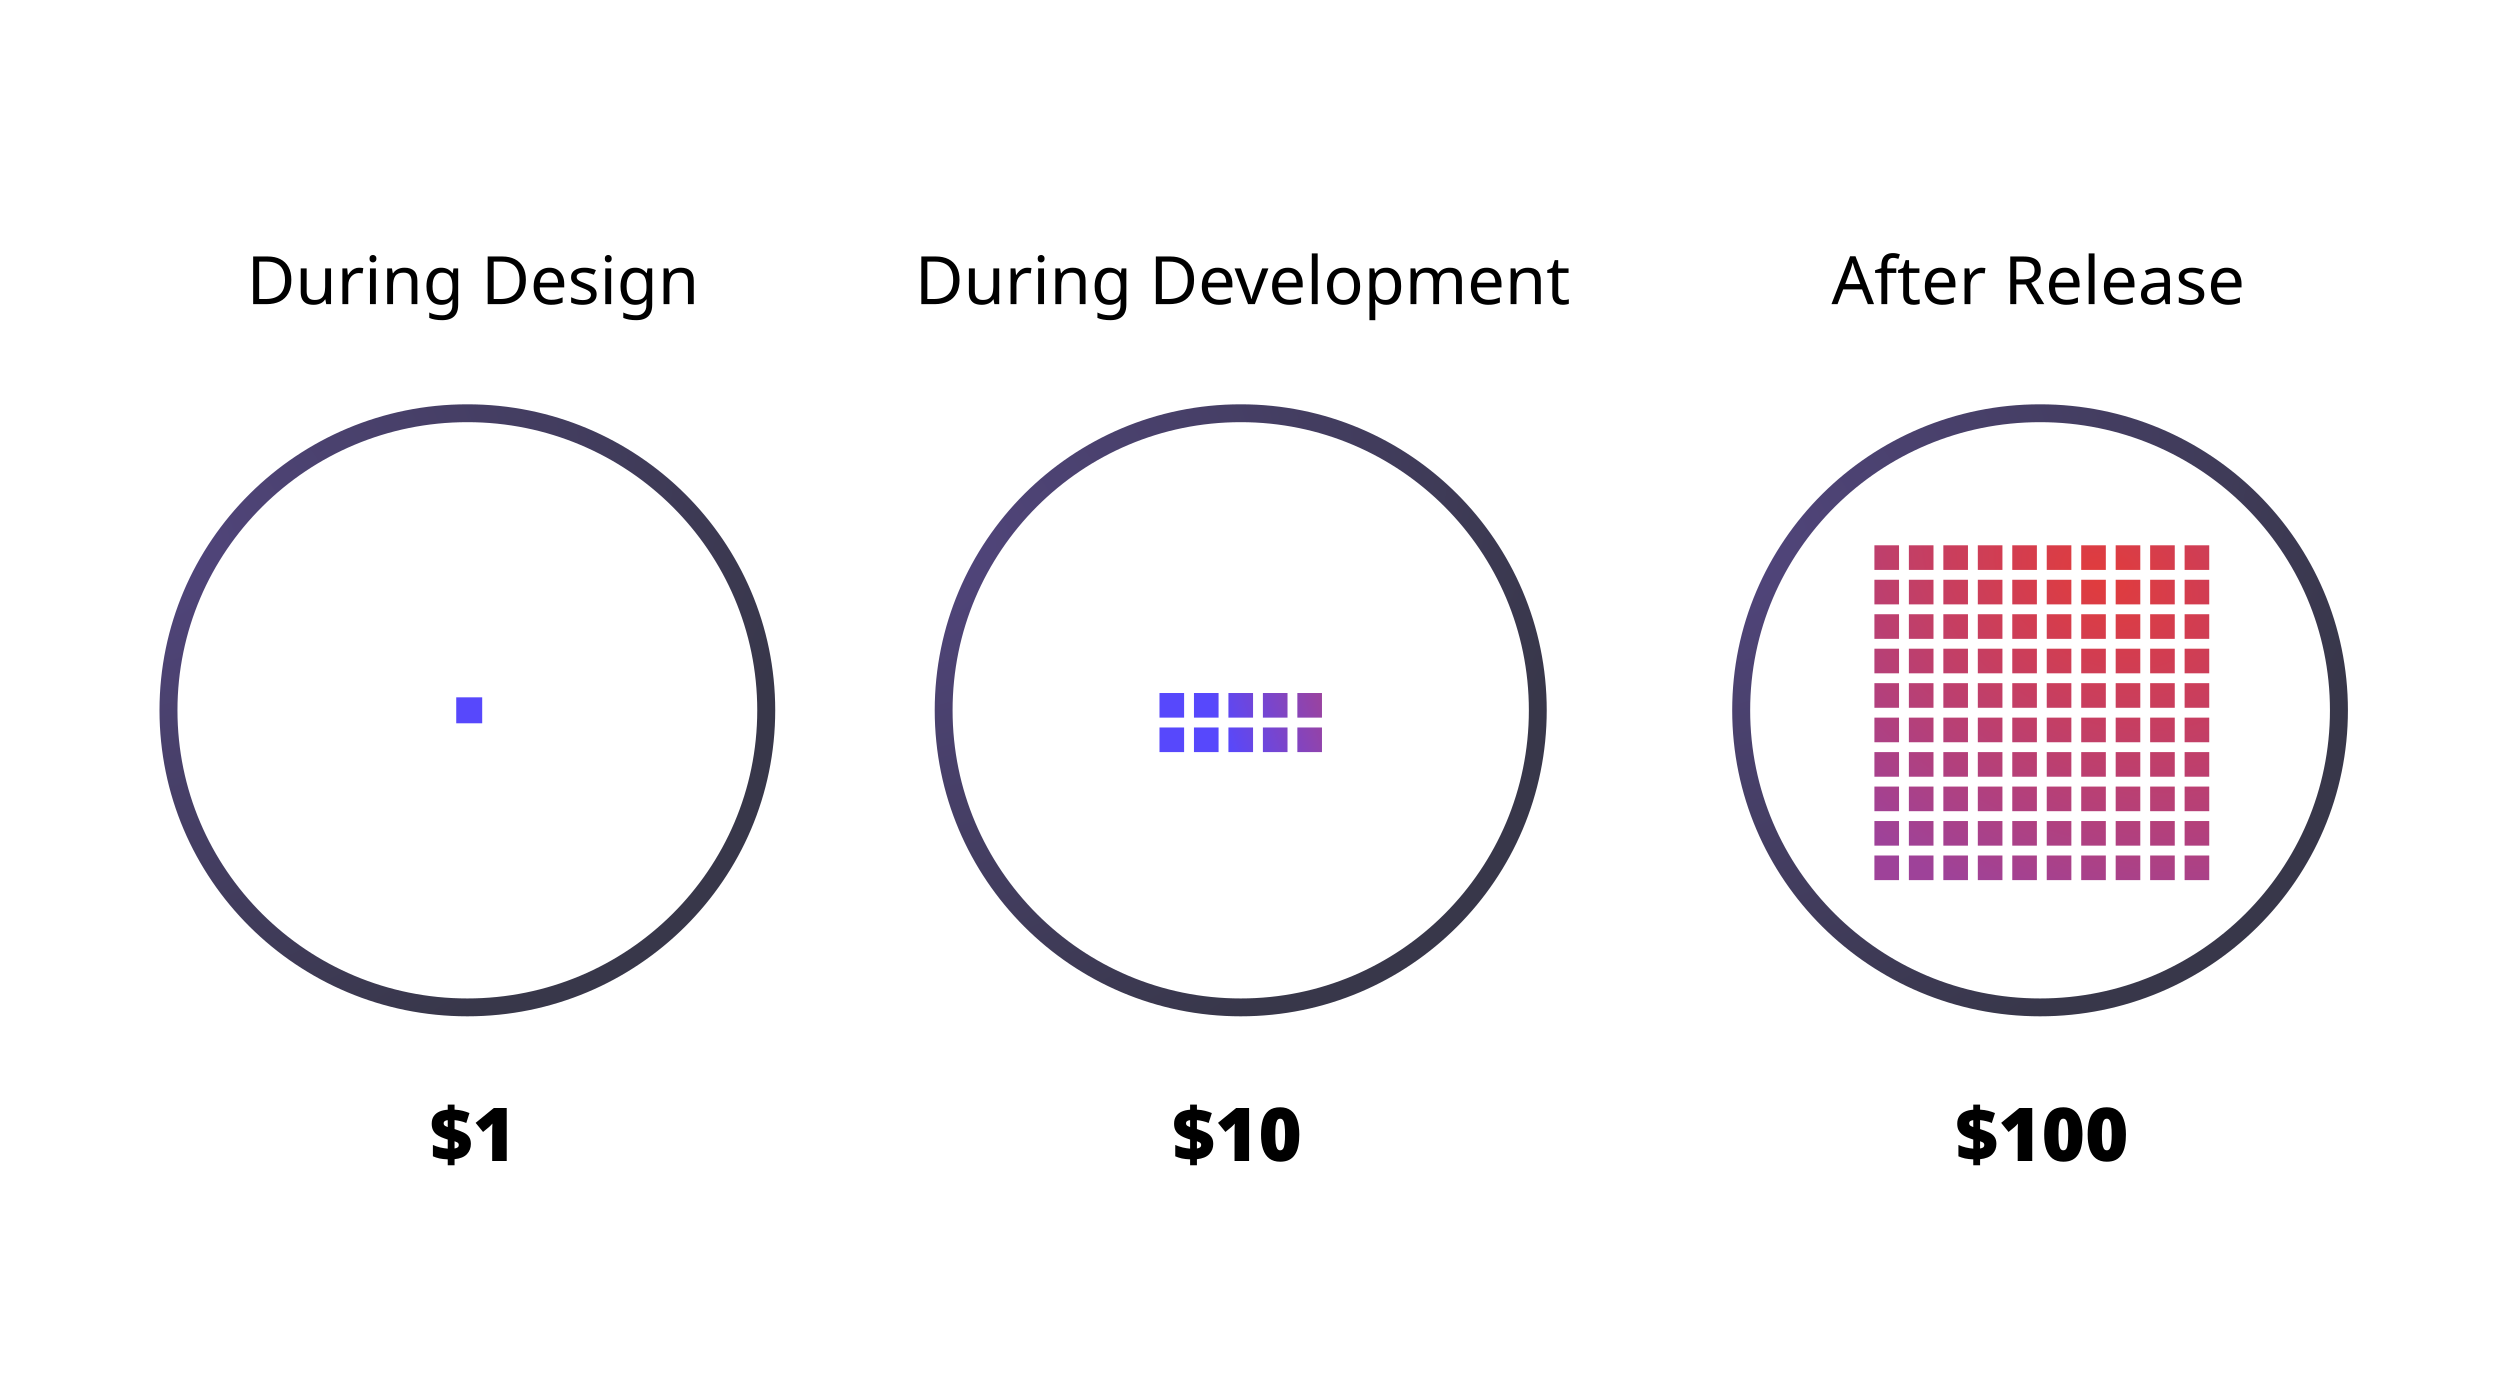
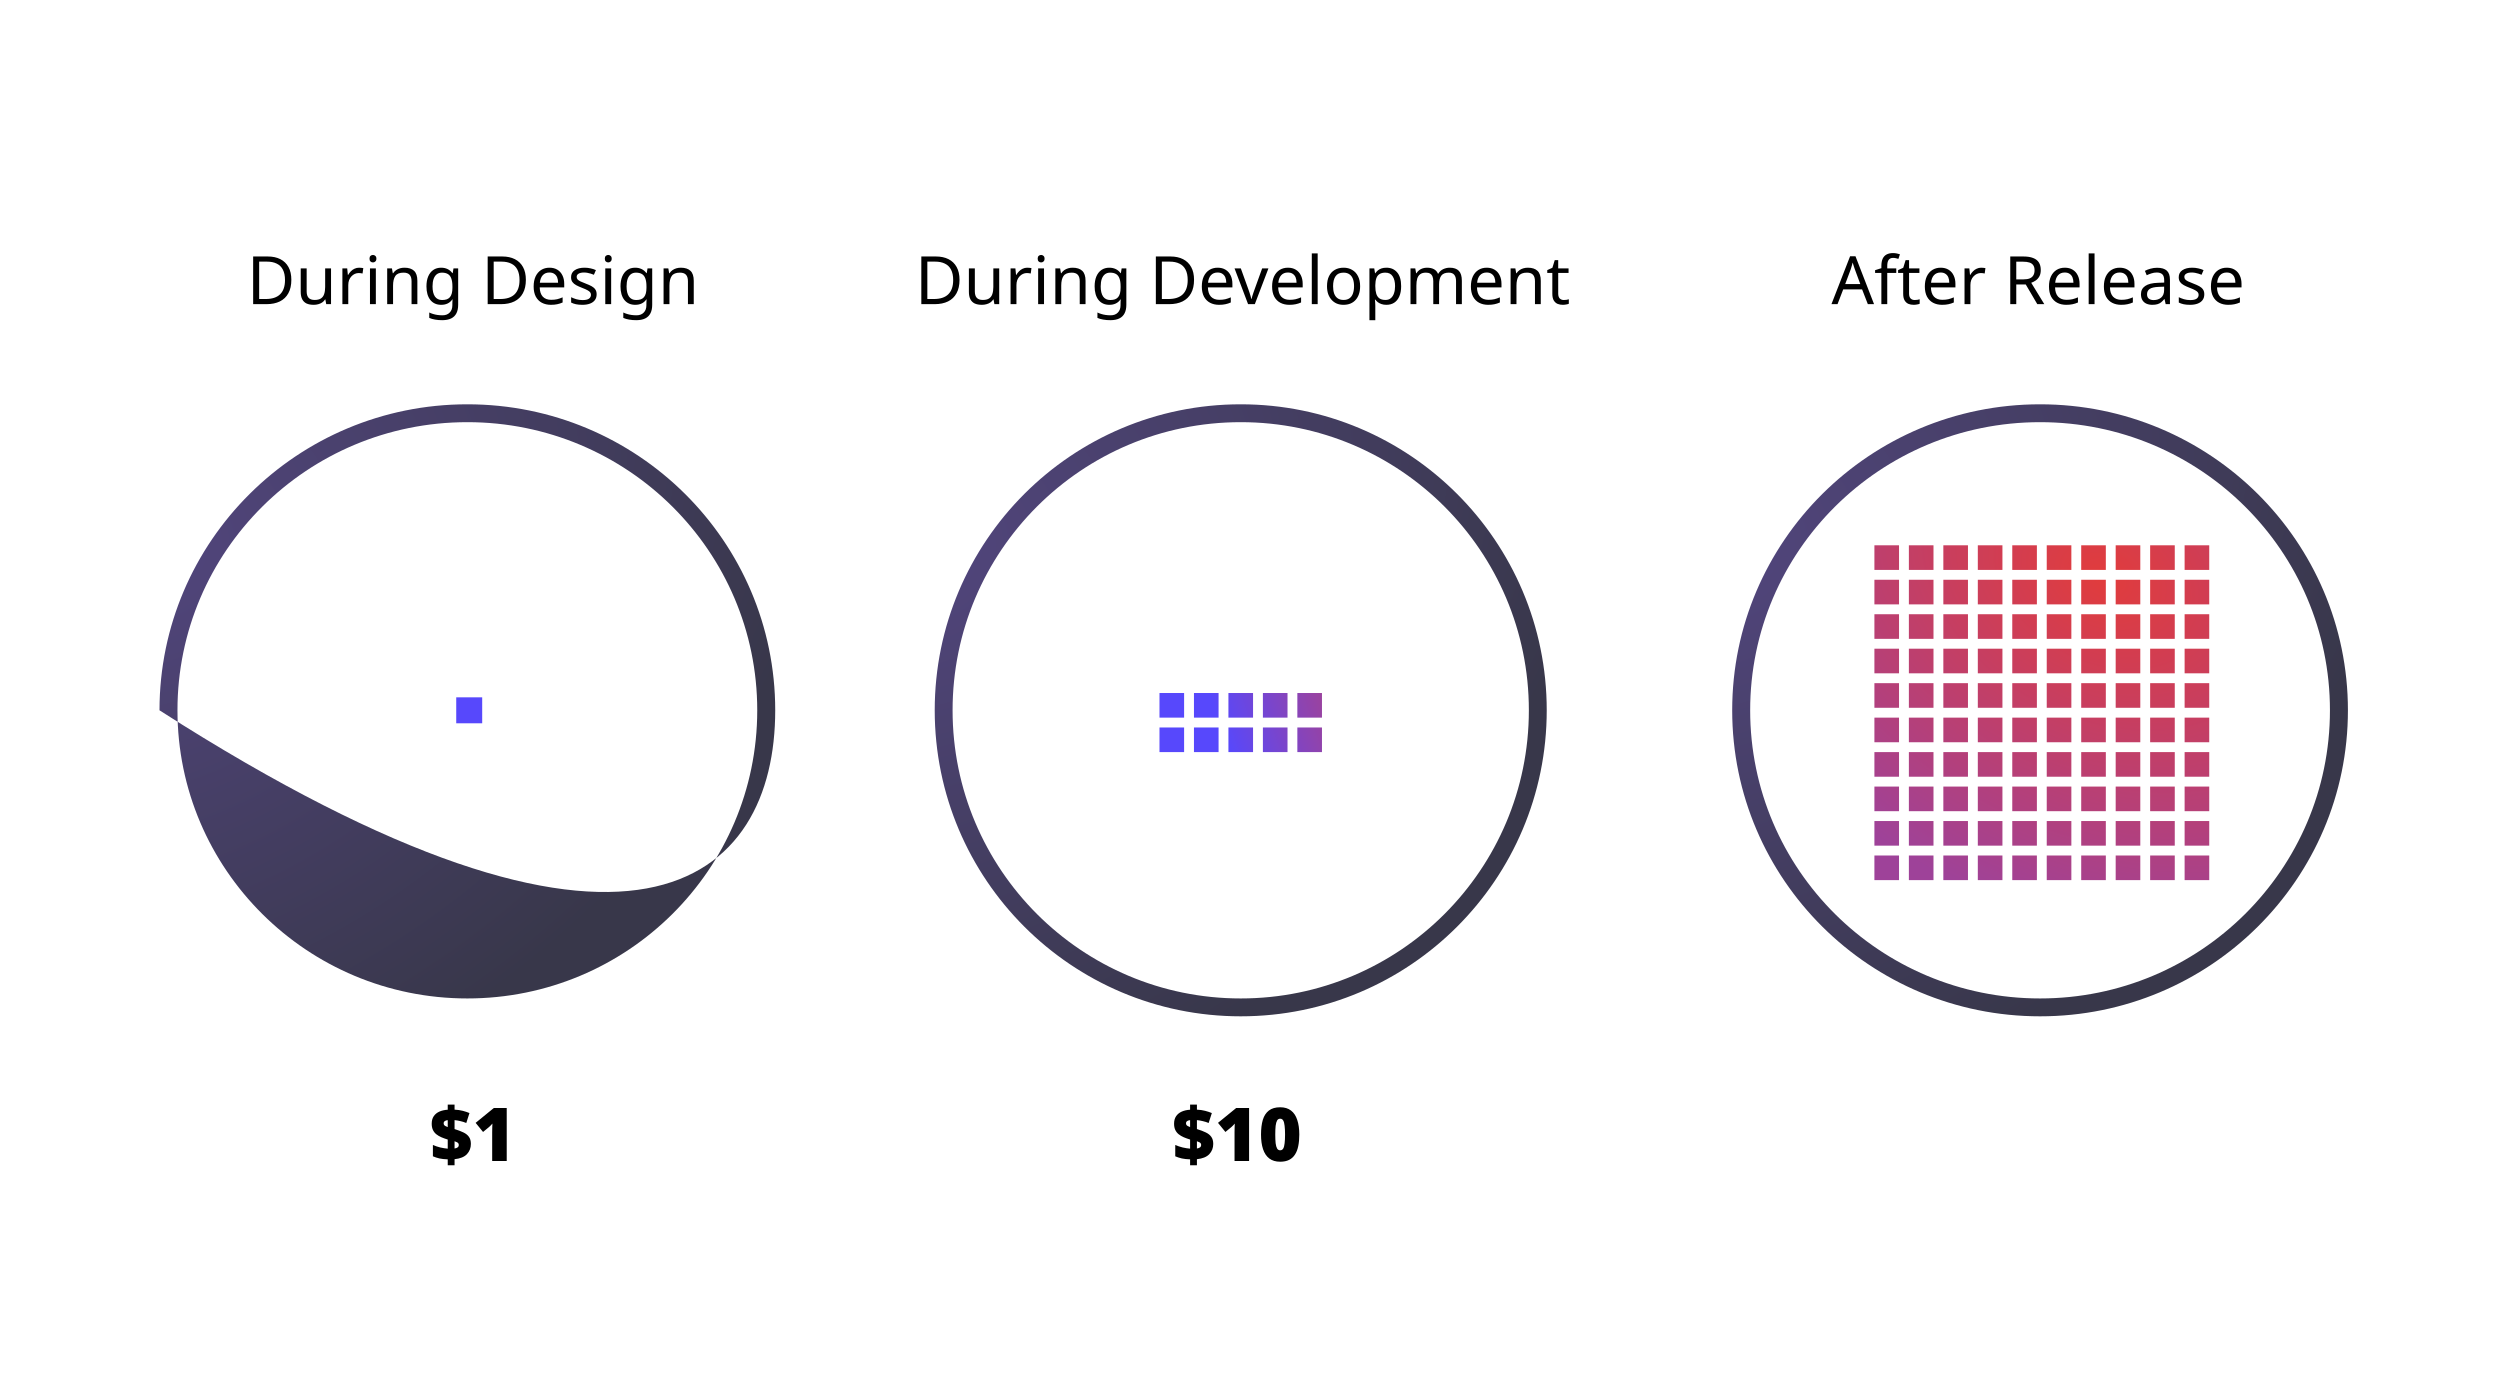
<svg xmlns="http://www.w3.org/2000/svg" width="674" height="377" viewBox="0 0 674 377" fill="none">
  <rect width="674" height="377" fill="white" />
-   <path fill-rule="evenodd" clip-rule="evenodd" d="M126 109C80.16 109 43 145.937 43 191.5C43 237.063 80.16 274 126 274C171.84 274 209 237.063 209 191.5C209 145.937 171.84 109 126 109ZM125.999 113.817C82.837 113.817 47.846 148.597 47.846 191.5C47.846 234.403 82.837 269.182 125.999 269.182C169.162 269.182 204.153 234.403 204.153 191.5C204.153 148.597 169.162 113.817 125.999 113.817Z" fill="url(#paint0_radial_712_411)" />
+   <path fill-rule="evenodd" clip-rule="evenodd" d="M126 109C80.16 109 43 145.937 43 191.5C171.84 274 209 237.063 209 191.5C209 145.937 171.84 109 126 109ZM125.999 113.817C82.837 113.817 47.846 148.597 47.846 191.5C47.846 234.403 82.837 269.182 125.999 269.182C169.162 269.182 204.153 234.403 204.153 191.5C204.153 148.597 169.162 113.817 125.999 113.817Z" fill="url(#paint0_radial_712_411)" />
  <rect x="123" y="188" width="7" height="7" fill="url(#paint1_radial_712_411)" />
  <path fill-rule="evenodd" clip-rule="evenodd" d="M334.5 109C288.937 109 252 145.937 252 191.5C252 237.063 288.937 274 334.5 274C380.063 274 417 237.063 417 191.5C417 145.937 380.063 109 334.5 109ZM334.499 113.817C291.596 113.817 256.817 148.597 256.817 191.5C256.817 234.403 291.596 269.182 334.499 269.182C377.402 269.182 412.182 234.403 412.182 191.5C412.182 148.597 377.402 113.817 334.499 113.817Z" fill="url(#paint2_radial_712_411)" />
  <path fill-rule="evenodd" clip-rule="evenodd" d="M328.528 186.836H321.891V193.474H328.528V186.836ZM312.598 196.129H319.235V202.766H312.598V196.129ZM328.528 196.129H321.891V202.766H328.528V196.129ZM337.821 196.129H331.184V202.766H337.821V196.129ZM340.477 196.129H347.114V202.766H340.477V196.129ZM356.403 196.129H349.766V202.766H356.403V196.129ZM331.184 186.836H337.821V193.474H331.184V186.836ZM347.114 186.836H340.477V193.474H347.114V186.836ZM349.766 186.836H356.403V193.474H349.766V186.836ZM319.235 186.836H312.598V193.474H319.235V186.836Z" fill="url(#paint3_radial_712_411)" />
  <path fill-rule="evenodd" clip-rule="evenodd" d="M551.801 147.012H558.438V153.649H551.801V147.012ZM511.977 156.304H505.34V162.942H511.977V156.304ZM551.801 156.304H558.438V162.942H551.801V156.304ZM551.801 165.596H558.438V172.234H551.801V165.596ZM511.977 174.889H505.34V181.526H511.977V174.889ZM551.801 174.889H558.438V181.526H551.801V174.889ZM511.977 184.181H505.34V190.819H511.977V184.181ZM551.801 184.181H558.438V190.819H551.801V184.181ZM551.801 193.474H558.438V200.111H551.801V193.474ZM511.977 202.766H505.34V209.404H511.977V202.766ZM551.801 202.766H558.438V209.404H551.801V202.766ZM511.977 212.059H505.34V218.696H511.977V212.059ZM551.801 212.059H558.438V218.696H551.801V212.059ZM551.801 221.351H558.438V227.988H551.801V221.351ZM511.977 230.643H505.34V237.281H511.977V230.643ZM558.438 230.643H551.801V237.281H558.438V230.643ZM514.633 230.643H521.27V237.281H514.633V230.643ZM586.317 230.643H579.68V237.281H586.317V230.643ZM570.387 230.643H577.024V237.281H570.387V230.643ZM595.61 230.643H588.973V237.281H595.61V230.643ZM523.926 230.643H530.563V237.281H523.926V230.643ZM539.856 230.643H533.219V237.281H539.856V230.643ZM542.508 230.643H549.145V237.281H542.508V230.643ZM567.731 230.643H561.094V237.281H567.731V230.643ZM511.977 221.351H505.34V227.988H511.977V221.351ZM514.633 221.351H521.27V227.988H514.633V221.351ZM586.317 221.351H579.68V227.988H586.317V221.351ZM570.387 221.351H577.024V227.988H570.387V221.351ZM595.61 221.351H588.973V227.988H595.61V221.351ZM523.926 221.351H530.563V227.988H523.926V221.351ZM539.856 221.351H533.219V227.988H539.856V221.351ZM542.508 221.351H549.145V227.988H542.508V221.351ZM567.731 221.351H561.094V227.988H567.731V221.351ZM514.633 212.059H521.27V218.696H514.633V212.059ZM586.317 212.059H579.68V218.696H586.317V212.059ZM570.387 212.059H577.024V218.696H570.387V212.059ZM595.61 212.059H588.973V218.696H595.61V212.059ZM523.926 212.059H530.563V218.696H523.926V212.059ZM539.856 212.059H533.219V218.696H539.856V212.059ZM542.508 212.059H549.145V218.696H542.508V212.059ZM567.731 212.059H561.094V218.696H567.731V212.059ZM514.633 202.766H521.27V209.404H514.633V202.766ZM586.317 202.766H579.68V209.404H586.317V202.766ZM570.387 202.766H577.024V209.404H570.387V202.766ZM595.61 202.766H588.973V209.404H595.61V202.766ZM523.926 202.766H530.563V209.404H523.926V202.766ZM539.856 202.766H533.219V209.404H539.856V202.766ZM542.508 202.766H549.145V209.404H542.508V202.766ZM567.731 202.766H561.094V209.404H567.731V202.766ZM511.977 193.474H505.34V200.111H511.977V193.474ZM514.633 193.474H521.27V200.111H514.633V193.474ZM586.317 193.474H579.68V200.111H586.317V193.474ZM570.387 193.474H577.024V200.111H570.387V193.474ZM595.61 193.474H588.973V200.111H595.61V193.474ZM523.926 193.474H530.563V200.111H523.926V193.474ZM539.856 193.474H533.219V200.111H539.856V193.474ZM542.508 193.474H549.145V200.111H542.508V193.474ZM567.731 193.474H561.094V200.111H567.731V193.474ZM514.633 184.181H521.27V190.819H514.633V184.181ZM586.317 184.181H579.68V190.819H586.317V184.181ZM570.387 184.181H577.024V190.819H570.387V184.181ZM595.61 184.181H588.973V190.819H595.61V184.181ZM523.926 184.181H530.563V190.819H523.926V184.181ZM539.856 184.181H533.219V190.819H539.856V184.181ZM542.508 184.181H549.145V190.819H542.508V184.181ZM567.731 184.181H561.094V190.819H567.731V184.181ZM514.633 174.889H521.27V181.526H514.633V174.889ZM586.317 174.889H579.68V181.526H586.317V174.889ZM570.387 174.889H577.024V181.526H570.387V174.889ZM595.61 174.889H588.973V181.526H595.61V174.889ZM523.926 174.889H530.563V181.526H523.926V174.889ZM539.856 174.889H533.219V181.526H539.856V174.889ZM542.508 174.889H549.145V181.526H542.508V174.889ZM567.731 174.889H561.094V181.526H567.731V174.889ZM511.977 165.597H505.34V172.234H511.977V165.597ZM514.633 165.596H521.27V172.234H514.633V165.596ZM586.317 165.596H579.68V172.234H586.317V165.596ZM570.387 165.597H577.024V172.234H570.387V165.597ZM595.61 165.596H588.973V172.234H595.61V165.596ZM523.926 165.596H530.563V172.234H523.926V165.596ZM539.856 165.596H533.219V172.234H539.856V165.596ZM542.508 165.596H549.145V172.234H542.508V165.596ZM567.731 165.596H561.094V172.234H567.731V165.596ZM514.633 156.304H521.27V162.942H514.633V156.304ZM586.317 156.304H579.68V162.942H586.317V156.304ZM570.387 156.304H577.024V162.942H570.387V156.304ZM595.61 156.304H588.973V162.942H595.61V156.304ZM523.926 156.304H530.563V162.942H523.926V156.304ZM539.856 156.304H533.219V162.942H539.856V156.304ZM542.508 156.304H549.145V162.942H542.508V156.304ZM567.731 156.304H561.094V162.942H567.731V156.304ZM511.977 147.012H505.34V153.649H511.977V147.012ZM514.633 147.012H521.27V153.649H514.633V147.012ZM586.317 147.012H579.68V153.649H586.317V147.012ZM570.387 147.012H577.024V153.649H570.387V147.012ZM595.61 147.012H588.973V153.649H595.61V147.012ZM523.926 147.012H530.563V153.649H523.926V147.012ZM539.856 147.012H533.219V153.649H539.856V147.012ZM542.508 147.012H549.145V153.649H542.508V147.012ZM567.731 147.012H561.094V153.649H567.731V147.012Z" fill="url(#paint4_radial_712_411)" />
  <path fill-rule="evenodd" clip-rule="evenodd" d="M550 109C504.16 109 467 145.937 467 191.5C467 237.063 504.16 274 550 274C595.84 274 633 237.063 633 191.5C633 145.937 595.84 109 550 109ZM549.999 113.817C506.836 113.817 471.846 148.597 471.846 191.5C471.846 234.403 506.836 269.182 549.999 269.182C593.162 269.182 628.153 234.403 628.153 191.5C628.153 148.597 593.162 113.817 549.999 113.817Z" fill="url(#paint5_radial_712_411)" />
  <path d="M78.546 75.448C78.546 76.888 78.276 78.094 77.736 79.066C77.208 80.038 76.446 80.77 75.45 81.262C74.454 81.754 73.248 82 71.832 82H68.25V69.148H72.21C73.506 69.148 74.628 69.388 75.576 69.868C76.524 70.348 77.256 71.056 77.772 71.992C78.288 72.916 78.546 74.068 78.546 75.448ZM76.836 75.502C76.836 74.362 76.644 73.426 76.26 72.694C75.888 71.962 75.336 71.422 74.604 71.074C73.884 70.714 73.008 70.534 71.976 70.534H69.87V80.614H71.616C73.356 80.614 74.658 80.188 75.522 79.336C76.398 78.472 76.836 77.194 76.836 75.502ZM89.246 72.352V82H87.95L87.716 80.722H87.644C87.44 81.058 87.176 81.334 86.852 81.55C86.528 81.766 86.174 81.922 85.79 82.018C85.406 82.126 85.004 82.18 84.584 82.18C83.816 82.18 83.168 82.06 82.64 81.82C82.124 81.568 81.734 81.184 81.47 80.668C81.206 80.152 81.074 79.486 81.074 78.67V72.352H82.676V78.562C82.676 79.33 82.85 79.906 83.198 80.29C83.546 80.674 84.086 80.866 84.818 80.866C85.538 80.866 86.102 80.734 86.51 80.47C86.93 80.194 87.224 79.798 87.392 79.282C87.572 78.754 87.662 78.118 87.662 77.374V72.352H89.246ZM96.809 72.172C96.989 72.172 97.181 72.184 97.385 72.208C97.601 72.22 97.787 72.244 97.943 72.28L97.745 73.738C97.589 73.702 97.415 73.672 97.223 73.648C97.043 73.624 96.869 73.612 96.701 73.612C96.329 73.612 95.975 73.69 95.639 73.846C95.303 74.002 95.003 74.224 94.739 74.512C94.475 74.788 94.265 75.124 94.109 75.52C93.965 75.916 93.893 76.36 93.893 76.852V82H92.309V72.352H93.605L93.785 74.116H93.857C94.061 73.756 94.307 73.432 94.595 73.144C94.883 72.844 95.213 72.61 95.585 72.442C95.957 72.262 96.365 72.172 96.809 72.172ZM101.329 72.352V82H99.745V72.352H101.329ZM100.555 68.734C100.795 68.734 101.005 68.818 101.185 68.986C101.377 69.142 101.473 69.394 101.473 69.742C101.473 70.078 101.377 70.33 101.185 70.498C101.005 70.666 100.795 70.75 100.555 70.75C100.291 70.75 100.069 70.666 99.889 70.498C99.709 70.33 99.619 70.078 99.619 69.742C99.619 69.394 99.709 69.142 99.889 68.986C100.069 68.818 100.291 68.734 100.555 68.734ZM109.029 72.172C110.181 72.172 111.051 72.454 111.639 73.018C112.227 73.57 112.521 74.47 112.521 75.718V82H110.955V75.826C110.955 75.046 110.781 74.464 110.433 74.08C110.085 73.696 109.539 73.504 108.795 73.504C107.727 73.504 106.989 73.804 106.581 74.404C106.173 75.004 105.969 75.868 105.969 76.996V82H104.385V72.352H105.663L105.897 73.666H105.987C106.203 73.33 106.467 73.054 106.779 72.838C107.103 72.61 107.457 72.442 107.841 72.334C108.225 72.226 108.621 72.172 109.029 72.172ZM118.932 72.172C119.568 72.172 120.138 72.292 120.642 72.532C121.158 72.772 121.596 73.138 121.956 73.63H122.046L122.262 72.352H123.522V82.162C123.522 83.074 123.366 83.836 123.054 84.448C122.742 85.072 122.268 85.54 121.632 85.852C120.996 86.164 120.186 86.32 119.202 86.32C118.506 86.32 117.864 86.266 117.276 86.158C116.7 86.062 116.184 85.912 115.728 85.708V84.25C116.04 84.406 116.382 84.538 116.754 84.646C117.126 84.766 117.528 84.856 117.96 84.916C118.392 84.976 118.836 85.006 119.292 85.006C120.12 85.006 120.768 84.76 121.236 84.268C121.716 83.788 121.956 83.128 121.956 82.288V81.91C121.956 81.766 121.962 81.562 121.974 81.298C121.986 81.022 121.998 80.83 122.01 80.722H121.938C121.602 81.214 121.182 81.58 120.678 81.82C120.186 82.06 119.61 82.18 118.95 82.18C117.702 82.18 116.724 81.742 116.016 80.866C115.32 79.99 114.972 78.766 114.972 77.194C114.972 76.162 115.128 75.274 115.44 74.53C115.764 73.774 116.22 73.192 116.808 72.784C117.396 72.376 118.104 72.172 118.932 72.172ZM119.148 73.504C118.608 73.504 118.146 73.648 117.762 73.936C117.39 74.224 117.102 74.644 116.898 75.196C116.706 75.748 116.61 76.42 116.61 77.212C116.61 78.4 116.826 79.312 117.258 79.948C117.702 80.572 118.344 80.884 119.184 80.884C119.676 80.884 120.096 80.824 120.444 80.704C120.792 80.572 121.08 80.374 121.308 80.11C121.536 79.834 121.704 79.486 121.812 79.066C121.92 78.646 121.974 78.148 121.974 77.572V77.194C121.974 76.318 121.872 75.61 121.668 75.07C121.476 74.53 121.17 74.134 120.75 73.882C120.33 73.63 119.796 73.504 119.148 73.504ZM141.774 75.448C141.774 76.888 141.504 78.094 140.964 79.066C140.436 80.038 139.674 80.77 138.678 81.262C137.682 81.754 136.476 82 135.06 82H131.478V69.148H135.438C136.734 69.148 137.856 69.388 138.804 69.868C139.752 70.348 140.484 71.056 141 71.992C141.516 72.916 141.774 74.068 141.774 75.448ZM140.064 75.502C140.064 74.362 139.872 73.426 139.488 72.694C139.116 71.962 138.564 71.422 137.832 71.074C137.112 70.714 136.236 70.534 135.204 70.534H133.098V80.614H134.844C136.584 80.614 137.886 80.188 138.75 79.336C139.626 78.472 140.064 77.194 140.064 75.502ZM148.137 72.172C148.965 72.172 149.673 72.352 150.261 72.712C150.861 73.072 151.317 73.582 151.629 74.242C151.953 74.89 152.115 75.652 152.115 76.528V77.482H145.509C145.533 78.574 145.809 79.408 146.337 79.984C146.877 80.548 147.627 80.83 148.587 80.83C149.199 80.83 149.739 80.776 150.207 80.668C150.687 80.548 151.179 80.38 151.683 80.164V81.55C151.191 81.766 150.705 81.922 150.225 82.018C149.745 82.126 149.175 82.18 148.515 82.18C147.603 82.18 146.793 81.994 146.085 81.622C145.389 81.25 144.843 80.698 144.447 79.966C144.063 79.222 143.871 78.316 143.871 77.248C143.871 76.192 144.045 75.286 144.393 74.53C144.753 73.774 145.251 73.192 145.887 72.784C146.535 72.376 147.285 72.172 148.137 72.172ZM148.119 73.468C147.363 73.468 146.763 73.714 146.319 74.206C145.887 74.686 145.629 75.358 145.545 76.222H150.459C150.459 75.67 150.375 75.19 150.207 74.782C150.039 74.374 149.781 74.056 149.433 73.828C149.097 73.588 148.659 73.468 148.119 73.468ZM160.853 79.336C160.853 79.96 160.697 80.482 160.385 80.902C160.073 81.322 159.629 81.64 159.053 81.856C158.477 82.072 157.793 82.18 157.001 82.18C156.329 82.18 155.747 82.126 155.255 82.018C154.775 81.91 154.349 81.76 153.977 81.568V80.128C154.361 80.32 154.823 80.5 155.363 80.668C155.915 80.824 156.473 80.902 157.037 80.902C157.841 80.902 158.423 80.776 158.783 80.524C159.143 80.26 159.323 79.912 159.323 79.48C159.323 79.24 159.257 79.024 159.125 78.832C158.993 78.64 158.753 78.448 158.405 78.256C158.069 78.064 157.583 77.848 156.947 77.608C156.323 77.368 155.789 77.128 155.345 76.888C154.901 76.648 154.559 76.36 154.319 76.024C154.079 75.688 153.959 75.256 153.959 74.728C153.959 73.912 154.289 73.282 154.949 72.838C155.621 72.394 156.497 72.172 157.577 72.172C158.165 72.172 158.711 72.232 159.215 72.352C159.731 72.46 160.211 72.616 160.655 72.82L160.115 74.08C159.851 73.96 159.569 73.858 159.269 73.774C158.981 73.678 158.687 73.606 158.387 73.558C158.087 73.498 157.781 73.468 157.469 73.468C156.821 73.468 156.323 73.576 155.975 73.792C155.639 73.996 155.471 74.278 155.471 74.638C155.471 74.902 155.549 75.13 155.705 75.322C155.861 75.502 156.119 75.682 156.479 75.862C156.851 76.03 157.343 76.234 157.955 76.474C158.567 76.702 159.089 76.936 159.521 77.176C159.953 77.416 160.283 77.71 160.511 78.058C160.739 78.394 160.853 78.82 160.853 79.336ZM164.768 72.352V82H163.184V72.352H164.768ZM163.994 68.734C164.234 68.734 164.444 68.818 164.624 68.986C164.816 69.142 164.912 69.394 164.912 69.742C164.912 70.078 164.816 70.33 164.624 70.498C164.444 70.666 164.234 70.75 163.994 70.75C163.73 70.75 163.508 70.666 163.328 70.498C163.148 70.33 163.058 70.078 163.058 69.742C163.058 69.394 163.148 69.142 163.328 68.986C163.508 68.818 163.73 68.734 163.994 68.734ZM171.245 72.172C171.881 72.172 172.451 72.292 172.955 72.532C173.471 72.772 173.909 73.138 174.269 73.63H174.359L174.575 72.352H175.835V82.162C175.835 83.074 175.679 83.836 175.367 84.448C175.055 85.072 174.581 85.54 173.945 85.852C173.309 86.164 172.499 86.32 171.515 86.32C170.819 86.32 170.177 86.266 169.589 86.158C169.013 86.062 168.497 85.912 168.041 85.708V84.25C168.353 84.406 168.695 84.538 169.067 84.646C169.439 84.766 169.841 84.856 170.273 84.916C170.705 84.976 171.149 85.006 171.605 85.006C172.433 85.006 173.081 84.76 173.549 84.268C174.029 83.788 174.269 83.128 174.269 82.288V81.91C174.269 81.766 174.275 81.562 174.287 81.298C174.299 81.022 174.311 80.83 174.323 80.722H174.251C173.915 81.214 173.495 81.58 172.991 81.82C172.499 82.06 171.923 82.18 171.263 82.18C170.015 82.18 169.037 81.742 168.329 80.866C167.633 79.99 167.285 78.766 167.285 77.194C167.285 76.162 167.441 75.274 167.753 74.53C168.077 73.774 168.533 73.192 169.121 72.784C169.709 72.376 170.417 72.172 171.245 72.172ZM171.461 73.504C170.921 73.504 170.459 73.648 170.075 73.936C169.703 74.224 169.415 74.644 169.211 75.196C169.019 75.748 168.923 76.42 168.923 77.212C168.923 78.4 169.139 79.312 169.571 79.948C170.015 80.572 170.657 80.884 171.497 80.884C171.989 80.884 172.409 80.824 172.757 80.704C173.105 80.572 173.393 80.374 173.621 80.11C173.849 79.834 174.017 79.486 174.125 79.066C174.233 78.646 174.287 78.148 174.287 77.572V77.194C174.287 76.318 174.185 75.61 173.981 75.07C173.789 74.53 173.483 74.134 173.063 73.882C172.643 73.63 172.109 73.504 171.461 73.504ZM183.543 72.172C184.695 72.172 185.565 72.454 186.153 73.018C186.741 73.57 187.035 74.47 187.035 75.718V82H185.469V75.826C185.469 75.046 185.295 74.464 184.947 74.08C184.599 73.696 184.053 73.504 183.309 73.504C182.241 73.504 181.503 73.804 181.095 74.404C180.687 75.004 180.483 75.868 180.483 76.996V82H178.899V72.352H180.177L180.411 73.666H180.501C180.717 73.33 180.981 73.054 181.293 72.838C181.617 72.61 181.971 72.442 182.355 72.334C182.739 72.226 183.135 72.172 183.543 72.172Z" fill="black" />
  <path d="M120.709 312.56C119.856 312.533 119.116 312.453 118.489 312.32C117.862 312.173 117.269 311.98 116.709 311.74V308.68C117.336 308.96 118.002 309.187 118.709 309.36C119.429 309.52 120.096 309.627 120.709 309.68V307.22C120.096 307.033 119.522 306.827 118.989 306.6C118.469 306.373 118.009 306.1 117.609 305.78C117.222 305.46 116.922 305.073 116.709 304.62C116.496 304.153 116.389 303.6 116.389 302.96C116.389 302.147 116.569 301.473 116.929 300.94C117.289 300.407 117.789 299.993 118.429 299.7C119.082 299.407 119.842 299.233 120.709 299.18V297.8H122.549V299.16C123.362 299.2 124.102 299.307 124.769 299.48C125.436 299.653 126.036 299.853 126.569 300.08L125.709 302.76C125.216 302.547 124.696 302.38 124.149 302.26C123.616 302.127 123.082 302.033 122.549 301.98V304.4C123.482 304.68 124.276 304.98 124.929 305.3C125.582 305.607 126.082 306.007 126.429 306.5C126.776 306.98 126.949 307.613 126.949 308.4C126.949 309.48 126.596 310.4 125.889 311.16C125.182 311.907 124.069 312.36 122.549 312.52V314.16H120.709V312.56ZM122.549 309.64C122.936 309.573 123.222 309.467 123.409 309.32C123.596 309.173 123.689 308.973 123.689 308.72C123.689 308.547 123.656 308.4 123.589 308.28C123.522 308.16 123.402 308.053 123.229 307.96C123.069 307.867 122.842 307.773 122.549 307.68V309.64ZM120.709 302C120.469 302.013 120.269 302.06 120.109 302.14C119.949 302.207 119.822 302.3 119.729 302.42C119.649 302.527 119.609 302.66 119.609 302.82C119.609 302.98 119.642 303.127 119.709 303.26C119.789 303.38 119.909 303.487 120.069 303.58C120.229 303.673 120.442 303.767 120.709 303.86V302ZM136.612 313H132.692V305.94C132.692 305.807 132.692 305.567 132.692 305.22C132.692 304.873 132.699 304.487 132.712 304.06C132.725 303.633 132.739 303.253 132.752 302.92C132.579 303.12 132.419 303.293 132.272 303.44C132.139 303.587 131.999 303.72 131.852 303.84L130.232 305.18L128.232 302.72L133.132 298.72H136.612V313Z" fill="black" />
  <path d="M320.85 312.56C319.996 312.533 319.256 312.453 318.63 312.32C318.003 312.173 317.41 311.98 316.85 311.74V308.68C317.476 308.96 318.143 309.187 318.85 309.36C319.57 309.52 320.236 309.627 320.85 309.68V307.22C320.236 307.033 319.663 306.827 319.13 306.6C318.61 306.373 318.15 306.1 317.75 305.78C317.363 305.46 317.063 305.073 316.85 304.62C316.636 304.153 316.53 303.6 316.53 302.96C316.53 302.147 316.71 301.473 317.07 300.94C317.43 300.407 317.93 299.993 318.57 299.7C319.223 299.407 319.983 299.233 320.85 299.18V297.8H322.69V299.16C323.503 299.2 324.243 299.307 324.91 299.48C325.576 299.653 326.176 299.853 326.71 300.08L325.85 302.76C325.356 302.547 324.836 302.38 324.29 302.26C323.756 302.127 323.223 302.033 322.69 301.98V304.4C323.623 304.68 324.416 304.98 325.07 305.3C325.723 305.607 326.223 306.007 326.57 306.5C326.916 306.98 327.09 307.613 327.09 308.4C327.09 309.48 326.736 310.4 326.03 311.16C325.323 311.907 324.21 312.36 322.69 312.52V314.16H320.85V312.56ZM322.69 309.64C323.076 309.573 323.363 309.467 323.55 309.32C323.736 309.173 323.83 308.973 323.83 308.72C323.83 308.547 323.796 308.4 323.73 308.28C323.663 308.16 323.543 308.053 323.37 307.96C323.21 307.867 322.983 307.773 322.69 307.68V309.64ZM320.85 302C320.61 302.013 320.41 302.06 320.25 302.14C320.09 302.207 319.963 302.3 319.87 302.42C319.79 302.527 319.75 302.66 319.75 302.82C319.75 302.98 319.783 303.127 319.85 303.26C319.93 303.38 320.05 303.487 320.21 303.58C320.37 303.673 320.583 303.767 320.85 303.86V302ZM336.753 313H332.833V305.94C332.833 305.807 332.833 305.567 332.833 305.22C332.833 304.873 332.839 304.487 332.853 304.06C332.866 303.633 332.879 303.253 332.893 302.92C332.719 303.12 332.559 303.293 332.413 303.44C332.279 303.587 332.139 303.72 331.993 303.84L330.373 305.18L328.373 302.72L333.273 298.72H336.753V313ZM350.291 305.88C350.291 307.027 350.198 308.053 350.011 308.96C349.838 309.853 349.545 310.62 349.131 311.26C348.731 311.887 348.205 312.367 347.551 312.7C346.898 313.033 346.091 313.2 345.131 313.2C343.945 313.2 342.965 312.907 342.191 312.32C341.431 311.733 340.871 310.893 340.511 309.8C340.151 308.707 339.971 307.4 339.971 305.88C339.971 304.333 340.131 303.013 340.451 301.92C340.785 300.827 341.331 299.987 342.091 299.4C342.851 298.813 343.865 298.52 345.131 298.52C346.318 298.52 347.291 298.813 348.051 299.4C348.811 299.973 349.371 300.813 349.731 301.92C350.105 303.013 350.291 304.333 350.291 305.88ZM343.811 305.88C343.811 306.813 343.845 307.593 343.911 308.22C343.991 308.847 344.125 309.32 344.311 309.64C344.498 309.96 344.771 310.12 345.131 310.12C345.491 310.12 345.765 309.967 345.951 309.66C346.138 309.34 346.265 308.867 346.331 308.24C346.411 307.6 346.451 306.813 346.451 305.88C346.451 304.933 346.411 304.147 346.331 303.52C346.265 302.88 346.138 302.4 345.951 302.08C345.765 301.76 345.491 301.6 345.131 301.6C344.771 301.6 344.498 301.76 344.311 302.08C344.125 302.4 343.991 302.88 343.911 303.52C343.845 304.147 343.811 304.933 343.811 305.88Z" fill="black" />
-   <path d="M531.99 312.56C531.137 312.533 530.397 312.453 529.77 312.32C529.144 312.173 528.55 311.98 527.99 311.74V308.68C528.617 308.96 529.284 309.187 529.99 309.36C530.71 309.52 531.377 309.627 531.99 309.68V307.22C531.377 307.033 530.804 306.827 530.27 306.6C529.75 306.373 529.29 306.1 528.89 305.78C528.504 305.46 528.204 305.073 527.99 304.62C527.777 304.153 527.67 303.6 527.67 302.96C527.67 302.147 527.85 301.473 528.21 300.94C528.57 300.407 529.07 299.993 529.71 299.7C530.364 299.407 531.124 299.233 531.99 299.18V297.8H533.83V299.16C534.644 299.2 535.384 299.307 536.05 299.48C536.717 299.653 537.317 299.853 537.85 300.08L536.99 302.76C536.497 302.547 535.977 302.38 535.43 302.26C534.897 302.127 534.364 302.033 533.83 301.98V304.4C534.764 304.68 535.557 304.98 536.21 305.3C536.864 305.607 537.364 306.007 537.71 306.5C538.057 306.98 538.23 307.613 538.23 308.4C538.23 309.48 537.877 310.4 537.17 311.16C536.464 311.907 535.35 312.36 533.83 312.52V314.16H531.99V312.56ZM533.83 309.64C534.217 309.573 534.504 309.467 534.69 309.32C534.877 309.173 534.97 308.973 534.97 308.72C534.97 308.547 534.937 308.4 534.87 308.28C534.804 308.16 534.684 308.053 534.51 307.96C534.35 307.867 534.124 307.773 533.83 307.68V309.64ZM531.99 302C531.75 302.013 531.55 302.06 531.39 302.14C531.23 302.207 531.104 302.3 531.01 302.42C530.93 302.527 530.89 302.66 530.89 302.82C530.89 302.98 530.924 303.127 530.99 303.26C531.07 303.38 531.19 303.487 531.35 303.58C531.51 303.673 531.724 303.767 531.99 303.86V302ZM547.893 313H543.973V305.94C543.973 305.807 543.973 305.567 543.973 305.22C543.973 304.873 543.98 304.487 543.993 304.06C544.007 303.633 544.02 303.253 544.033 302.92C543.86 303.12 543.7 303.293 543.553 303.44C543.42 303.587 543.28 303.72 543.133 303.84L541.513 305.18L539.513 302.72L544.413 298.72H547.893V313ZM561.432 305.88C561.432 307.027 561.339 308.053 561.152 308.96C560.979 309.853 560.685 310.62 560.272 311.26C559.872 311.887 559.345 312.367 558.692 312.7C558.039 313.033 557.232 313.2 556.272 313.2C555.085 313.2 554.105 312.907 553.332 312.32C552.572 311.733 552.012 310.893 551.652 309.8C551.292 308.707 551.112 307.4 551.112 305.88C551.112 304.333 551.272 303.013 551.592 301.92C551.925 300.827 552.472 299.987 553.232 299.4C553.992 298.813 555.005 298.52 556.272 298.52C557.459 298.52 558.432 298.813 559.192 299.4C559.952 299.973 560.512 300.813 560.872 301.92C561.245 303.013 561.432 304.333 561.432 305.88ZM554.952 305.88C554.952 306.813 554.985 307.593 555.052 308.22C555.132 308.847 555.265 309.32 555.452 309.64C555.639 309.96 555.912 310.12 556.272 310.12C556.632 310.12 556.905 309.967 557.092 309.66C557.279 309.34 557.405 308.867 557.472 308.24C557.552 307.6 557.592 306.813 557.592 305.88C557.592 304.933 557.552 304.147 557.472 303.52C557.405 302.88 557.279 302.4 557.092 302.08C556.905 301.76 556.632 301.6 556.272 301.6C555.912 301.6 555.639 301.76 555.452 302.08C555.265 302.4 555.132 302.88 555.052 303.52C554.985 304.147 554.952 304.933 554.952 305.88ZM573.151 305.88C573.151 307.027 573.058 308.053 572.871 308.96C572.698 309.853 572.404 310.62 571.991 311.26C571.591 311.887 571.064 312.367 570.411 312.7C569.758 313.033 568.951 313.2 567.991 313.2C566.804 313.2 565.824 312.907 565.051 312.32C564.291 311.733 563.731 310.893 563.371 309.8C563.011 308.707 562.831 307.4 562.831 305.88C562.831 304.333 562.991 303.013 563.311 301.92C563.644 300.827 564.191 299.987 564.951 299.4C565.711 298.813 566.724 298.52 567.991 298.52C569.178 298.52 570.151 298.813 570.911 299.4C571.671 299.973 572.231 300.813 572.591 301.92C572.964 303.013 573.151 304.333 573.151 305.88ZM566.671 305.88C566.671 306.813 566.704 307.593 566.771 308.22C566.851 308.847 566.984 309.32 567.171 309.64C567.358 309.96 567.631 310.12 567.991 310.12C568.351 310.12 568.624 309.967 568.811 309.66C568.998 309.34 569.124 308.867 569.191 308.24C569.271 307.6 569.311 306.813 569.311 305.88C569.311 304.933 569.271 304.147 569.191 303.52C569.124 302.88 568.998 302.4 568.811 302.08C568.624 301.76 568.351 301.6 567.991 301.6C567.631 301.6 567.358 301.76 567.171 302.08C566.984 302.4 566.851 302.88 566.771 303.52C566.704 304.147 566.671 304.933 566.671 305.88Z" fill="black" />
  <path d="M258.686 75.448C258.686 76.888 258.416 78.094 257.876 79.066C257.348 80.038 256.586 80.77 255.59 81.262C254.594 81.754 253.388 82 251.972 82H248.39V69.148H252.35C253.646 69.148 254.768 69.388 255.716 69.868C256.664 70.348 257.396 71.056 257.912 71.992C258.428 72.916 258.686 74.068 258.686 75.448ZM256.976 75.502C256.976 74.362 256.784 73.426 256.4 72.694C256.028 71.962 255.476 71.422 254.744 71.074C254.024 70.714 253.148 70.534 252.116 70.534H250.01V80.614H251.756C253.496 80.614 254.798 80.188 255.662 79.336C256.538 78.472 256.976 77.194 256.976 75.502ZM269.386 72.352V82H268.09L267.856 80.722H267.784C267.58 81.058 267.316 81.334 266.992 81.55C266.668 81.766 266.314 81.922 265.93 82.018C265.546 82.126 265.144 82.18 264.724 82.18C263.956 82.18 263.308 82.06 262.78 81.82C262.264 81.568 261.874 81.184 261.61 80.668C261.346 80.152 261.214 79.486 261.214 78.67V72.352H262.816V78.562C262.816 79.33 262.99 79.906 263.338 80.29C263.686 80.674 264.226 80.866 264.958 80.866C265.678 80.866 266.242 80.734 266.65 80.47C267.07 80.194 267.364 79.798 267.532 79.282C267.712 78.754 267.802 78.118 267.802 77.374V72.352H269.386ZM276.949 72.172C277.129 72.172 277.321 72.184 277.525 72.208C277.741 72.22 277.927 72.244 278.083 72.28L277.885 73.738C277.729 73.702 277.555 73.672 277.363 73.648C277.183 73.624 277.009 73.612 276.841 73.612C276.469 73.612 276.115 73.69 275.779 73.846C275.443 74.002 275.143 74.224 274.879 74.512C274.615 74.788 274.405 75.124 274.249 75.52C274.105 75.916 274.033 76.36 274.033 76.852V82H272.449V72.352H273.745L273.925 74.116H273.997C274.201 73.756 274.447 73.432 274.735 73.144C275.023 72.844 275.353 72.61 275.725 72.442C276.097 72.262 276.505 72.172 276.949 72.172ZM281.468 72.352V82H279.884V72.352H281.468ZM280.694 68.734C280.934 68.734 281.144 68.818 281.324 68.986C281.516 69.142 281.612 69.394 281.612 69.742C281.612 70.078 281.516 70.33 281.324 70.498C281.144 70.666 280.934 70.75 280.694 70.75C280.43 70.75 280.208 70.666 280.028 70.498C279.848 70.33 279.758 70.078 279.758 69.742C279.758 69.394 279.848 69.142 280.028 68.986C280.208 68.818 280.43 68.734 280.694 68.734ZM289.169 72.172C290.321 72.172 291.191 72.454 291.779 73.018C292.367 73.57 292.661 74.47 292.661 75.718V82H291.095V75.826C291.095 75.046 290.921 74.464 290.573 74.08C290.225 73.696 289.679 73.504 288.935 73.504C287.867 73.504 287.129 73.804 286.721 74.404C286.313 75.004 286.109 75.868 286.109 76.996V82H284.525V72.352H285.803L286.037 73.666H286.127C286.343 73.33 286.607 73.054 286.919 72.838C287.243 72.61 287.597 72.442 287.981 72.334C288.365 72.226 288.761 72.172 289.169 72.172ZM299.072 72.172C299.708 72.172 300.278 72.292 300.782 72.532C301.298 72.772 301.736 73.138 302.096 73.63H302.186L302.402 72.352H303.662V82.162C303.662 83.074 303.506 83.836 303.194 84.448C302.882 85.072 302.408 85.54 301.772 85.852C301.136 86.164 300.326 86.32 299.342 86.32C298.646 86.32 298.004 86.266 297.416 86.158C296.84 86.062 296.324 85.912 295.868 85.708V84.25C296.18 84.406 296.522 84.538 296.894 84.646C297.266 84.766 297.668 84.856 298.1 84.916C298.532 84.976 298.976 85.006 299.432 85.006C300.26 85.006 300.908 84.76 301.376 84.268C301.856 83.788 302.096 83.128 302.096 82.288V81.91C302.096 81.766 302.102 81.562 302.114 81.298C302.126 81.022 302.138 80.83 302.15 80.722H302.078C301.742 81.214 301.322 81.58 300.818 81.82C300.326 82.06 299.75 82.18 299.09 82.18C297.842 82.18 296.864 81.742 296.156 80.866C295.46 79.99 295.112 78.766 295.112 77.194C295.112 76.162 295.268 75.274 295.58 74.53C295.904 73.774 296.36 73.192 296.948 72.784C297.536 72.376 298.244 72.172 299.072 72.172ZM299.288 73.504C298.748 73.504 298.286 73.648 297.902 73.936C297.53 74.224 297.242 74.644 297.038 75.196C296.846 75.748 296.75 76.42 296.75 77.212C296.75 78.4 296.966 79.312 297.398 79.948C297.842 80.572 298.484 80.884 299.324 80.884C299.816 80.884 300.236 80.824 300.584 80.704C300.932 80.572 301.22 80.374 301.448 80.11C301.676 79.834 301.844 79.486 301.952 79.066C302.06 78.646 302.114 78.148 302.114 77.572V77.194C302.114 76.318 302.012 75.61 301.808 75.07C301.616 74.53 301.31 74.134 300.89 73.882C300.47 73.63 299.936 73.504 299.288 73.504ZM321.914 75.448C321.914 76.888 321.644 78.094 321.104 79.066C320.576 80.038 319.814 80.77 318.818 81.262C317.822 81.754 316.616 82 315.2 82H311.618V69.148H315.578C316.874 69.148 317.996 69.388 318.944 69.868C319.892 70.348 320.624 71.056 321.14 71.992C321.656 72.916 321.914 74.068 321.914 75.448ZM320.204 75.502C320.204 74.362 320.012 73.426 319.628 72.694C319.256 71.962 318.704 71.422 317.972 71.074C317.252 70.714 316.376 70.534 315.344 70.534H313.238V80.614H314.984C316.724 80.614 318.026 80.188 318.89 79.336C319.766 78.472 320.204 77.194 320.204 75.502ZM328.277 72.172C329.105 72.172 329.813 72.352 330.401 72.712C331.001 73.072 331.457 73.582 331.769 74.242C332.093 74.89 332.255 75.652 332.255 76.528V77.482H325.649C325.673 78.574 325.949 79.408 326.477 79.984C327.017 80.548 327.767 80.83 328.727 80.83C329.339 80.83 329.879 80.776 330.347 80.668C330.827 80.548 331.319 80.38 331.823 80.164V81.55C331.331 81.766 330.845 81.922 330.365 82.018C329.885 82.126 329.315 82.18 328.655 82.18C327.743 82.18 326.933 81.994 326.225 81.622C325.529 81.25 324.983 80.698 324.587 79.966C324.203 79.222 324.011 78.316 324.011 77.248C324.011 76.192 324.185 75.286 324.533 74.53C324.893 73.774 325.391 73.192 326.027 72.784C326.675 72.376 327.425 72.172 328.277 72.172ZM328.259 73.468C327.503 73.468 326.903 73.714 326.459 74.206C326.027 74.686 325.769 75.358 325.685 76.222H330.599C330.599 75.67 330.515 75.19 330.347 74.782C330.179 74.374 329.921 74.056 329.573 73.828C329.237 73.588 328.799 73.468 328.259 73.468ZM336.483 82L332.829 72.352H334.521L336.573 78.04C336.669 78.304 336.771 78.598 336.879 78.922C336.987 79.246 337.083 79.558 337.167 79.858C337.251 80.146 337.311 80.392 337.347 80.596H337.419C337.467 80.392 337.533 80.14 337.617 79.84C337.713 79.54 337.815 79.228 337.923 78.904C338.043 78.58 338.145 78.292 338.229 78.04L340.281 72.352H341.973L338.301 82H336.483ZM347.226 72.172C348.054 72.172 348.762 72.352 349.35 72.712C349.95 73.072 350.406 73.582 350.718 74.242C351.042 74.89 351.204 75.652 351.204 76.528V77.482H344.598C344.622 78.574 344.898 79.408 345.426 79.984C345.966 80.548 346.716 80.83 347.676 80.83C348.288 80.83 348.828 80.776 349.296 80.668C349.776 80.548 350.268 80.38 350.772 80.164V81.55C350.28 81.766 349.794 81.922 349.314 82.018C348.834 82.126 348.264 82.18 347.604 82.18C346.692 82.18 345.882 81.994 345.174 81.622C344.478 81.25 343.932 80.698 343.536 79.966C343.152 79.222 342.96 78.316 342.96 77.248C342.96 76.192 343.134 75.286 343.482 74.53C343.842 73.774 344.34 73.192 344.976 72.784C345.624 72.376 346.374 72.172 347.226 72.172ZM347.208 73.468C346.452 73.468 345.852 73.714 345.408 74.206C344.976 74.686 344.718 75.358 344.634 76.222H349.548C349.548 75.67 349.464 75.19 349.296 74.782C349.128 74.374 348.87 74.056 348.522 73.828C348.186 73.588 347.748 73.468 347.208 73.468ZM355.244 82H353.66V68.32H355.244V82ZM366.689 77.158C366.689 77.962 366.581 78.676 366.365 79.3C366.161 79.912 365.861 80.434 365.465 80.866C365.081 81.298 364.607 81.628 364.043 81.856C363.491 82.072 362.873 82.18 362.189 82.18C361.553 82.18 360.965 82.072 360.425 81.856C359.885 81.628 359.417 81.298 359.021 80.866C358.625 80.434 358.313 79.912 358.085 79.3C357.869 78.676 357.761 77.962 357.761 77.158C357.761 76.09 357.941 75.19 358.301 74.458C358.661 73.714 359.177 73.15 359.849 72.766C360.521 72.37 361.319 72.172 362.243 72.172C363.119 72.172 363.887 72.37 364.547 72.766C365.219 73.15 365.741 73.714 366.113 74.458C366.497 75.19 366.689 76.09 366.689 77.158ZM359.399 77.158C359.399 77.914 359.495 78.574 359.687 79.138C359.891 79.69 360.203 80.116 360.623 80.416C361.043 80.716 361.577 80.866 362.225 80.866C362.873 80.866 363.407 80.716 363.827 80.416C364.247 80.116 364.553 79.69 364.745 79.138C364.949 78.574 365.051 77.914 365.051 77.158C365.051 76.39 364.949 75.736 364.745 75.196C364.541 74.656 364.229 74.242 363.809 73.954C363.401 73.654 362.867 73.504 362.207 73.504C361.223 73.504 360.509 73.828 360.065 74.476C359.621 75.124 359.399 76.018 359.399 77.158ZM373.789 72.172C374.977 72.172 375.931 72.586 376.651 73.414C377.383 74.242 377.749 75.49 377.749 77.158C377.749 78.25 377.581 79.174 377.245 79.93C376.921 80.674 376.459 81.238 375.859 81.622C375.271 81.994 374.575 82.18 373.771 82.18C373.279 82.18 372.841 82.114 372.457 81.982C372.073 81.85 371.743 81.682 371.467 81.478C371.203 81.262 370.975 81.028 370.783 80.776H370.675C370.699 80.98 370.723 81.238 370.747 81.55C370.771 81.862 370.783 82.132 370.783 82.36V86.32H369.199V72.352H370.495L370.711 73.666H370.783C370.975 73.39 371.203 73.138 371.467 72.91C371.743 72.682 372.067 72.502 372.439 72.37C372.823 72.238 373.273 72.172 373.789 72.172ZM373.501 73.504C372.853 73.504 372.331 73.63 371.935 73.882C371.539 74.122 371.251 74.488 371.071 74.98C370.891 75.472 370.795 76.096 370.783 76.852V77.158C370.783 77.95 370.867 78.622 371.035 79.174C371.203 79.726 371.485 80.146 371.881 80.434C372.289 80.722 372.841 80.866 373.537 80.866C374.125 80.866 374.605 80.704 374.977 80.38C375.361 80.056 375.643 79.618 375.823 79.066C376.015 78.502 376.111 77.86 376.111 77.14C376.111 76.036 375.895 75.154 375.463 74.494C375.043 73.834 374.389 73.504 373.501 73.504ZM390.857 72.172C391.949 72.172 392.765 72.454 393.305 73.018C393.845 73.57 394.115 74.47 394.115 75.718V82H392.549V75.79C392.549 75.034 392.387 74.464 392.063 74.08C391.751 73.696 391.259 73.504 390.587 73.504C389.651 73.504 388.979 73.774 388.571 74.314C388.175 74.854 387.977 75.64 387.977 76.672V82H386.411V75.79C386.411 75.286 386.339 74.866 386.195 74.53C386.051 74.182 385.835 73.924 385.547 73.756C385.259 73.588 384.887 73.504 384.431 73.504C383.783 73.504 383.273 73.642 382.901 73.918C382.529 74.182 382.259 74.572 382.091 75.088C381.935 75.604 381.857 76.24 381.857 76.996V82H380.273V72.352H381.551L381.785 73.666H381.875C382.079 73.33 382.325 73.054 382.613 72.838C382.913 72.61 383.243 72.442 383.603 72.334C383.963 72.226 384.335 72.172 384.719 72.172C385.463 72.172 386.081 72.304 386.573 72.568C387.077 72.832 387.443 73.24 387.671 73.792H387.761C388.085 73.24 388.523 72.832 389.075 72.568C389.639 72.304 390.233 72.172 390.857 72.172ZM400.821 72.172C401.649 72.172 402.357 72.352 402.945 72.712C403.545 73.072 404.001 73.582 404.313 74.242C404.637 74.89 404.799 75.652 404.799 76.528V77.482H398.193C398.217 78.574 398.493 79.408 399.021 79.984C399.561 80.548 400.311 80.83 401.271 80.83C401.883 80.83 402.423 80.776 402.891 80.668C403.371 80.548 403.863 80.38 404.367 80.164V81.55C403.875 81.766 403.389 81.922 402.909 82.018C402.429 82.126 401.859 82.18 401.199 82.18C400.287 82.18 399.477 81.994 398.769 81.622C398.073 81.25 397.527 80.698 397.131 79.966C396.747 79.222 396.555 78.316 396.555 77.248C396.555 76.192 396.729 75.286 397.077 74.53C397.437 73.774 397.935 73.192 398.571 72.784C399.219 72.376 399.969 72.172 400.821 72.172ZM400.803 73.468C400.047 73.468 399.447 73.714 399.003 74.206C398.571 74.686 398.313 75.358 398.229 76.222H403.143C403.143 75.67 403.059 75.19 402.891 74.782C402.723 74.374 402.465 74.056 402.117 73.828C401.781 73.588 401.343 73.468 400.803 73.468ZM411.9 72.172C413.052 72.172 413.922 72.454 414.51 73.018C415.098 73.57 415.392 74.47 415.392 75.718V82H413.826V75.826C413.826 75.046 413.652 74.464 413.304 74.08C412.956 73.696 412.41 73.504 411.666 73.504C410.598 73.504 409.86 73.804 409.452 74.404C409.044 75.004 408.84 75.868 408.84 76.996V82H407.256V72.352H408.534L408.768 73.666H408.858C409.074 73.33 409.338 73.054 409.65 72.838C409.974 72.61 410.328 72.442 410.712 72.334C411.096 72.226 411.492 72.172 411.9 72.172ZM421.605 80.884C421.845 80.884 422.091 80.866 422.343 80.83C422.595 80.782 422.799 80.734 422.955 80.686V81.892C422.787 81.976 422.547 82.042 422.235 82.09C421.923 82.15 421.623 82.18 421.335 82.18C420.831 82.18 420.363 82.096 419.931 81.928C419.511 81.748 419.169 81.442 418.905 81.01C418.641 80.578 418.509 79.972 418.509 79.192V73.576H417.141V72.82L418.527 72.19L419.157 70.138H420.093V72.352H422.883V73.576H420.093V79.156C420.093 79.744 420.231 80.182 420.507 80.47C420.795 80.746 421.161 80.884 421.605 80.884Z" fill="black" />
  <path d="M503.57 82L502.022 78.022H496.928L495.398 82H493.76L498.782 69.094H500.24L505.244 82H503.57ZM500.096 72.694C500.06 72.598 500 72.424 499.916 72.172C499.832 71.92 499.748 71.662 499.664 71.398C499.592 71.122 499.532 70.912 499.484 70.768C499.424 71.008 499.358 71.254 499.286 71.506C499.226 71.746 499.16 71.968 499.088 72.172C499.028 72.376 498.974 72.55 498.926 72.694L497.468 76.582H501.536L500.096 72.694ZM511.232 73.576H508.802V82H507.218V73.576H505.526V72.838L507.218 72.298V71.74C507.218 70.912 507.338 70.24 507.578 69.724C507.83 69.208 508.19 68.83 508.658 68.59C509.126 68.35 509.69 68.23 510.35 68.23C510.734 68.23 511.082 68.266 511.394 68.338C511.718 68.398 511.994 68.47 512.222 68.554L511.808 69.796C511.616 69.736 511.394 69.676 511.142 69.616C510.89 69.556 510.632 69.526 510.368 69.526C509.84 69.526 509.444 69.706 509.18 70.066C508.928 70.414 508.802 70.966 508.802 71.722V72.352H511.232V73.576ZM516.195 80.884C516.435 80.884 516.681 80.866 516.933 80.83C517.185 80.782 517.389 80.734 517.545 80.686V81.892C517.377 81.976 517.137 82.042 516.825 82.09C516.513 82.15 516.213 82.18 515.925 82.18C515.421 82.18 514.953 82.096 514.521 81.928C514.101 81.748 513.759 81.442 513.495 81.01C513.231 80.578 513.099 79.972 513.099 79.192V73.576H511.731V72.82L513.117 72.19L513.747 70.138H514.683V72.352H517.473V73.576H514.683V79.156C514.683 79.744 514.821 80.182 515.097 80.47C515.385 80.746 515.751 80.884 516.195 80.884ZM523.203 72.172C524.031 72.172 524.739 72.352 525.327 72.712C525.927 73.072 526.383 73.582 526.695 74.242C527.019 74.89 527.181 75.652 527.181 76.528V77.482H520.575C520.599 78.574 520.875 79.408 521.403 79.984C521.943 80.548 522.693 80.83 523.653 80.83C524.265 80.83 524.805 80.776 525.273 80.668C525.753 80.548 526.245 80.38 526.749 80.164V81.55C526.257 81.766 525.771 81.922 525.291 82.018C524.811 82.126 524.241 82.18 523.581 82.18C522.669 82.18 521.859 81.994 521.151 81.622C520.455 81.25 519.909 80.698 519.513 79.966C519.129 79.222 518.937 78.316 518.937 77.248C518.937 76.192 519.111 75.286 519.459 74.53C519.819 73.774 520.317 73.192 520.953 72.784C521.601 72.376 522.351 72.172 523.203 72.172ZM523.185 73.468C522.429 73.468 521.829 73.714 521.385 74.206C520.953 74.686 520.695 75.358 520.611 76.222H525.525C525.525 75.67 525.441 75.19 525.273 74.782C525.105 74.374 524.847 74.056 524.499 73.828C524.163 73.588 523.725 73.468 523.185 73.468ZM534.137 72.172C534.317 72.172 534.509 72.184 534.713 72.208C534.929 72.22 535.115 72.244 535.271 72.28L535.073 73.738C534.917 73.702 534.743 73.672 534.551 73.648C534.371 73.624 534.197 73.612 534.029 73.612C533.657 73.612 533.303 73.69 532.967 73.846C532.631 74.002 532.331 74.224 532.067 74.512C531.803 74.788 531.593 75.124 531.437 75.52C531.293 75.916 531.221 76.36 531.221 76.852V82H529.637V72.352H530.933L531.113 74.116H531.185C531.389 73.756 531.635 73.432 531.923 73.144C532.211 72.844 532.541 72.61 532.913 72.442C533.285 72.262 533.693 72.172 534.137 72.172ZM545.511 69.148C546.579 69.148 547.455 69.286 548.139 69.562C548.835 69.826 549.351 70.228 549.687 70.768C550.023 71.308 550.191 71.986 550.191 72.802C550.191 73.486 550.065 74.056 549.813 74.512C549.561 74.968 549.237 75.334 548.841 75.61C548.457 75.874 548.049 76.084 547.617 76.24L551.145 82H549.255L546.141 76.69H543.585V82H541.965V69.148H545.511ZM545.421 70.552H543.585V75.322H545.511C546.207 75.322 546.777 75.232 547.221 75.052C547.665 74.86 547.989 74.584 548.193 74.224C548.409 73.864 548.517 73.414 548.517 72.874C548.517 72.31 548.403 71.86 548.175 71.524C547.959 71.188 547.623 70.942 547.167 70.786C546.711 70.63 546.129 70.552 545.421 70.552ZM556.672 72.172C557.5 72.172 558.208 72.352 558.796 72.712C559.396 73.072 559.852 73.582 560.164 74.242C560.488 74.89 560.65 75.652 560.65 76.528V77.482H554.044C554.068 78.574 554.344 79.408 554.872 79.984C555.412 80.548 556.162 80.83 557.122 80.83C557.734 80.83 558.274 80.776 558.742 80.668C559.222 80.548 559.714 80.38 560.218 80.164V81.55C559.726 81.766 559.24 81.922 558.76 82.018C558.28 82.126 557.71 82.18 557.05 82.18C556.138 82.18 555.328 81.994 554.62 81.622C553.924 81.25 553.378 80.698 552.982 79.966C552.598 79.222 552.406 78.316 552.406 77.248C552.406 76.192 552.58 75.286 552.928 74.53C553.288 73.774 553.786 73.192 554.422 72.784C555.07 72.376 555.82 72.172 556.672 72.172ZM556.654 73.468C555.898 73.468 555.298 73.714 554.854 74.206C554.422 74.686 554.164 75.358 554.08 76.222H558.994C558.994 75.67 558.91 75.19 558.742 74.782C558.574 74.374 558.316 74.056 557.968 73.828C557.632 73.588 557.194 73.468 556.654 73.468ZM564.69 82H563.106V68.32H564.69V82ZM571.473 72.172C572.301 72.172 573.009 72.352 573.597 72.712C574.197 73.072 574.653 73.582 574.965 74.242C575.289 74.89 575.451 75.652 575.451 76.528V77.482H568.845C568.869 78.574 569.145 79.408 569.673 79.984C570.213 80.548 570.963 80.83 571.923 80.83C572.535 80.83 573.075 80.776 573.543 80.668C574.023 80.548 574.515 80.38 575.019 80.164V81.55C574.527 81.766 574.041 81.922 573.561 82.018C573.081 82.126 572.511 82.18 571.851 82.18C570.939 82.18 570.129 81.994 569.421 81.622C568.725 81.25 568.179 80.698 567.783 79.966C567.399 79.222 567.207 78.316 567.207 77.248C567.207 76.192 567.381 75.286 567.729 74.53C568.089 73.774 568.587 73.192 569.223 72.784C569.871 72.376 570.621 72.172 571.473 72.172ZM571.455 73.468C570.699 73.468 570.099 73.714 569.655 74.206C569.223 74.686 568.965 75.358 568.881 76.222H573.795C573.795 75.67 573.711 75.19 573.543 74.782C573.375 74.374 573.117 74.056 572.769 73.828C572.433 73.588 571.995 73.468 571.455 73.468ZM581.561 72.19C582.737 72.19 583.607 72.448 584.171 72.964C584.735 73.48 585.017 74.302 585.017 75.43V82H583.865L583.559 80.632H583.487C583.211 80.98 582.923 81.274 582.623 81.514C582.335 81.742 581.999 81.91 581.615 82.018C581.243 82.126 580.787 82.18 580.247 82.18C579.671 82.18 579.149 82.078 578.681 81.874C578.225 81.67 577.865 81.358 577.601 80.938C577.337 80.506 577.205 79.966 577.205 79.318C577.205 78.358 577.583 77.62 578.339 77.104C579.095 76.576 580.259 76.288 581.831 76.24L583.469 76.186V75.61C583.469 74.806 583.295 74.248 582.947 73.936C582.599 73.624 582.107 73.468 581.471 73.468C580.967 73.468 580.487 73.546 580.031 73.702C579.575 73.846 579.149 74.014 578.753 74.206L578.267 73.018C578.687 72.79 579.185 72.598 579.761 72.442C580.337 72.274 580.937 72.19 581.561 72.19ZM582.029 77.338C580.829 77.386 579.995 77.578 579.527 77.914C579.071 78.25 578.843 78.724 578.843 79.336C578.843 79.876 579.005 80.272 579.329 80.524C579.665 80.776 580.091 80.902 580.607 80.902C581.423 80.902 582.101 80.68 582.641 80.236C583.181 79.78 583.451 79.084 583.451 78.148V77.284L582.029 77.338ZM594.279 79.336C594.279 79.96 594.123 80.482 593.811 80.902C593.499 81.322 593.055 81.64 592.479 81.856C591.903 82.072 591.219 82.18 590.427 82.18C589.755 82.18 589.173 82.126 588.681 82.018C588.201 81.91 587.775 81.76 587.403 81.568V80.128C587.787 80.32 588.249 80.5 588.789 80.668C589.341 80.824 589.899 80.902 590.463 80.902C591.267 80.902 591.849 80.776 592.209 80.524C592.569 80.26 592.749 79.912 592.749 79.48C592.749 79.24 592.683 79.024 592.551 78.832C592.419 78.64 592.179 78.448 591.831 78.256C591.495 78.064 591.009 77.848 590.373 77.608C589.749 77.368 589.215 77.128 588.771 76.888C588.327 76.648 587.985 76.36 587.745 76.024C587.505 75.688 587.385 75.256 587.385 74.728C587.385 73.912 587.715 73.282 588.375 72.838C589.047 72.394 589.923 72.172 591.003 72.172C591.591 72.172 592.137 72.232 592.641 72.352C593.157 72.46 593.637 72.616 594.081 72.82L593.541 74.08C593.277 73.96 592.995 73.858 592.695 73.774C592.407 73.678 592.113 73.606 591.813 73.558C591.513 73.498 591.207 73.468 590.895 73.468C590.247 73.468 589.749 73.576 589.401 73.792C589.065 73.996 588.897 74.278 588.897 74.638C588.897 74.902 588.975 75.13 589.131 75.322C589.287 75.502 589.545 75.682 589.905 75.862C590.277 76.03 590.769 76.234 591.381 76.474C591.993 76.702 592.515 76.936 592.947 77.176C593.379 77.416 593.709 77.71 593.937 78.058C594.165 78.394 594.279 78.82 594.279 79.336ZM600.336 72.172C601.164 72.172 601.872 72.352 602.46 72.712C603.06 73.072 603.516 73.582 603.828 74.242C604.152 74.89 604.314 75.652 604.314 76.528V77.482H597.708C597.732 78.574 598.008 79.408 598.536 79.984C599.076 80.548 599.826 80.83 600.786 80.83C601.398 80.83 601.938 80.776 602.406 80.668C602.886 80.548 603.378 80.38 603.882 80.164V81.55C603.39 81.766 602.904 81.922 602.424 82.018C601.944 82.126 601.374 82.18 600.714 82.18C599.802 82.18 598.992 81.994 598.284 81.622C597.588 81.25 597.042 80.698 596.646 79.966C596.262 79.222 596.07 78.316 596.07 77.248C596.07 76.192 596.244 75.286 596.592 74.53C596.952 73.774 597.45 73.192 598.086 72.784C598.734 72.376 599.484 72.172 600.336 72.172ZM600.318 73.468C599.562 73.468 598.962 73.714 598.518 74.206C598.086 74.686 597.828 75.358 597.744 76.222H602.658C602.658 75.67 602.574 75.19 602.406 74.782C602.238 74.374 601.98 74.056 601.632 73.828C601.296 73.588 600.858 73.468 600.318 73.468Z" fill="black" />
  <defs>
    <radialGradient id="paint0_radial_712_411" cx="0" cy="0" r="1" gradientUnits="userSpaceOnUse" gradientTransform="translate(43 150.401) rotate(56.118) scale(148.881 201.641)">
      <stop stop-color="#51457C" />
      <stop offset="0.995" stop-color="#38374A" />
    </radialGradient>
    <radialGradient id="paint1_radial_712_411" cx="0" cy="0" r="1" gradientUnits="userSpaceOnUse" gradientTransform="translate(126.108 185.928) rotate(89.273) scale(11.033 14.908)">
      <stop offset="0.844" stop-color="#5748FC" />
    </radialGradient>
    <radialGradient id="paint2_radial_712_411" cx="0" cy="0" r="1" gradientUnits="userSpaceOnUse" gradientTransform="translate(252 150.401) rotate(56.278) scale(148.603 200.802)">
      <stop stop-color="#51457C" />
      <stop offset="0.995" stop-color="#38374A" />
    </radialGradient>
    <radialGradient id="paint3_radial_712_411" cx="0" cy="0" r="1" gradientUnits="userSpaceOnUse" gradientTransform="translate(367.686 194.801) rotate(160.332) scale(36.917 137.041)">
      <stop stop-color="#AF4182" />
      <stop offset="1" stop-color="#5748FC" />
    </radialGradient>
    <radialGradient id="paint4_radial_712_411" cx="0" cy="0" r="1" gradientUnits="userSpaceOnUse" gradientTransform="translate(567.137 155.636) rotate(117.605) scale(91.793 124.037)">
      <stop stop-color="#E13C3C" />
      <stop offset="1" stop-color="#9E4299" />
    </radialGradient>
    <radialGradient id="paint5_radial_712_411" cx="0" cy="0" r="1" gradientUnits="userSpaceOnUse" gradientTransform="translate(467 150.401) rotate(56.118) scale(148.881 201.641)">
      <stop stop-color="#51457C" />
      <stop offset="0.995" stop-color="#38374A" />
    </radialGradient>
  </defs>
</svg>